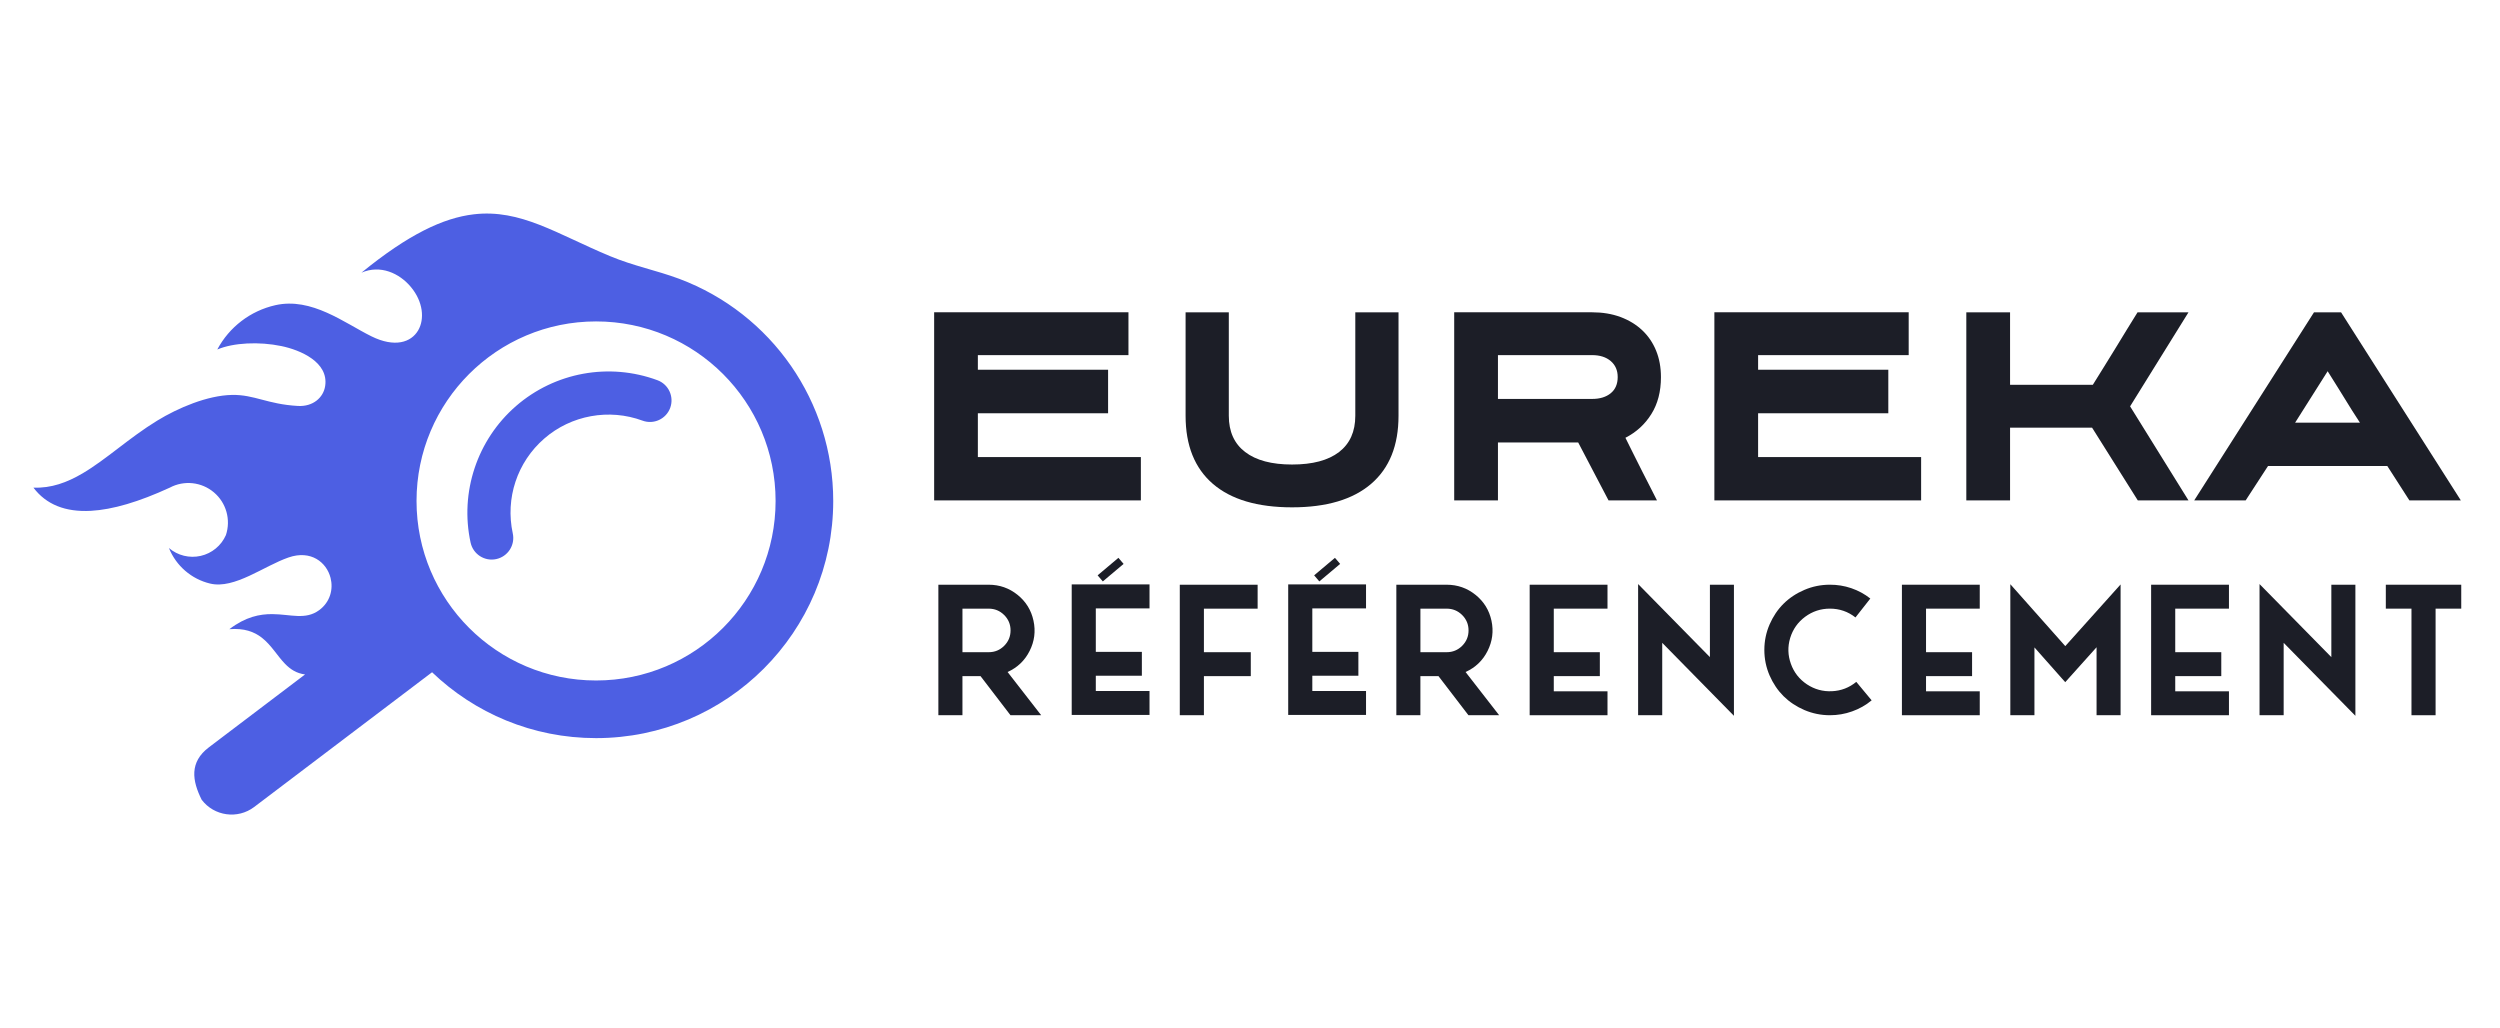
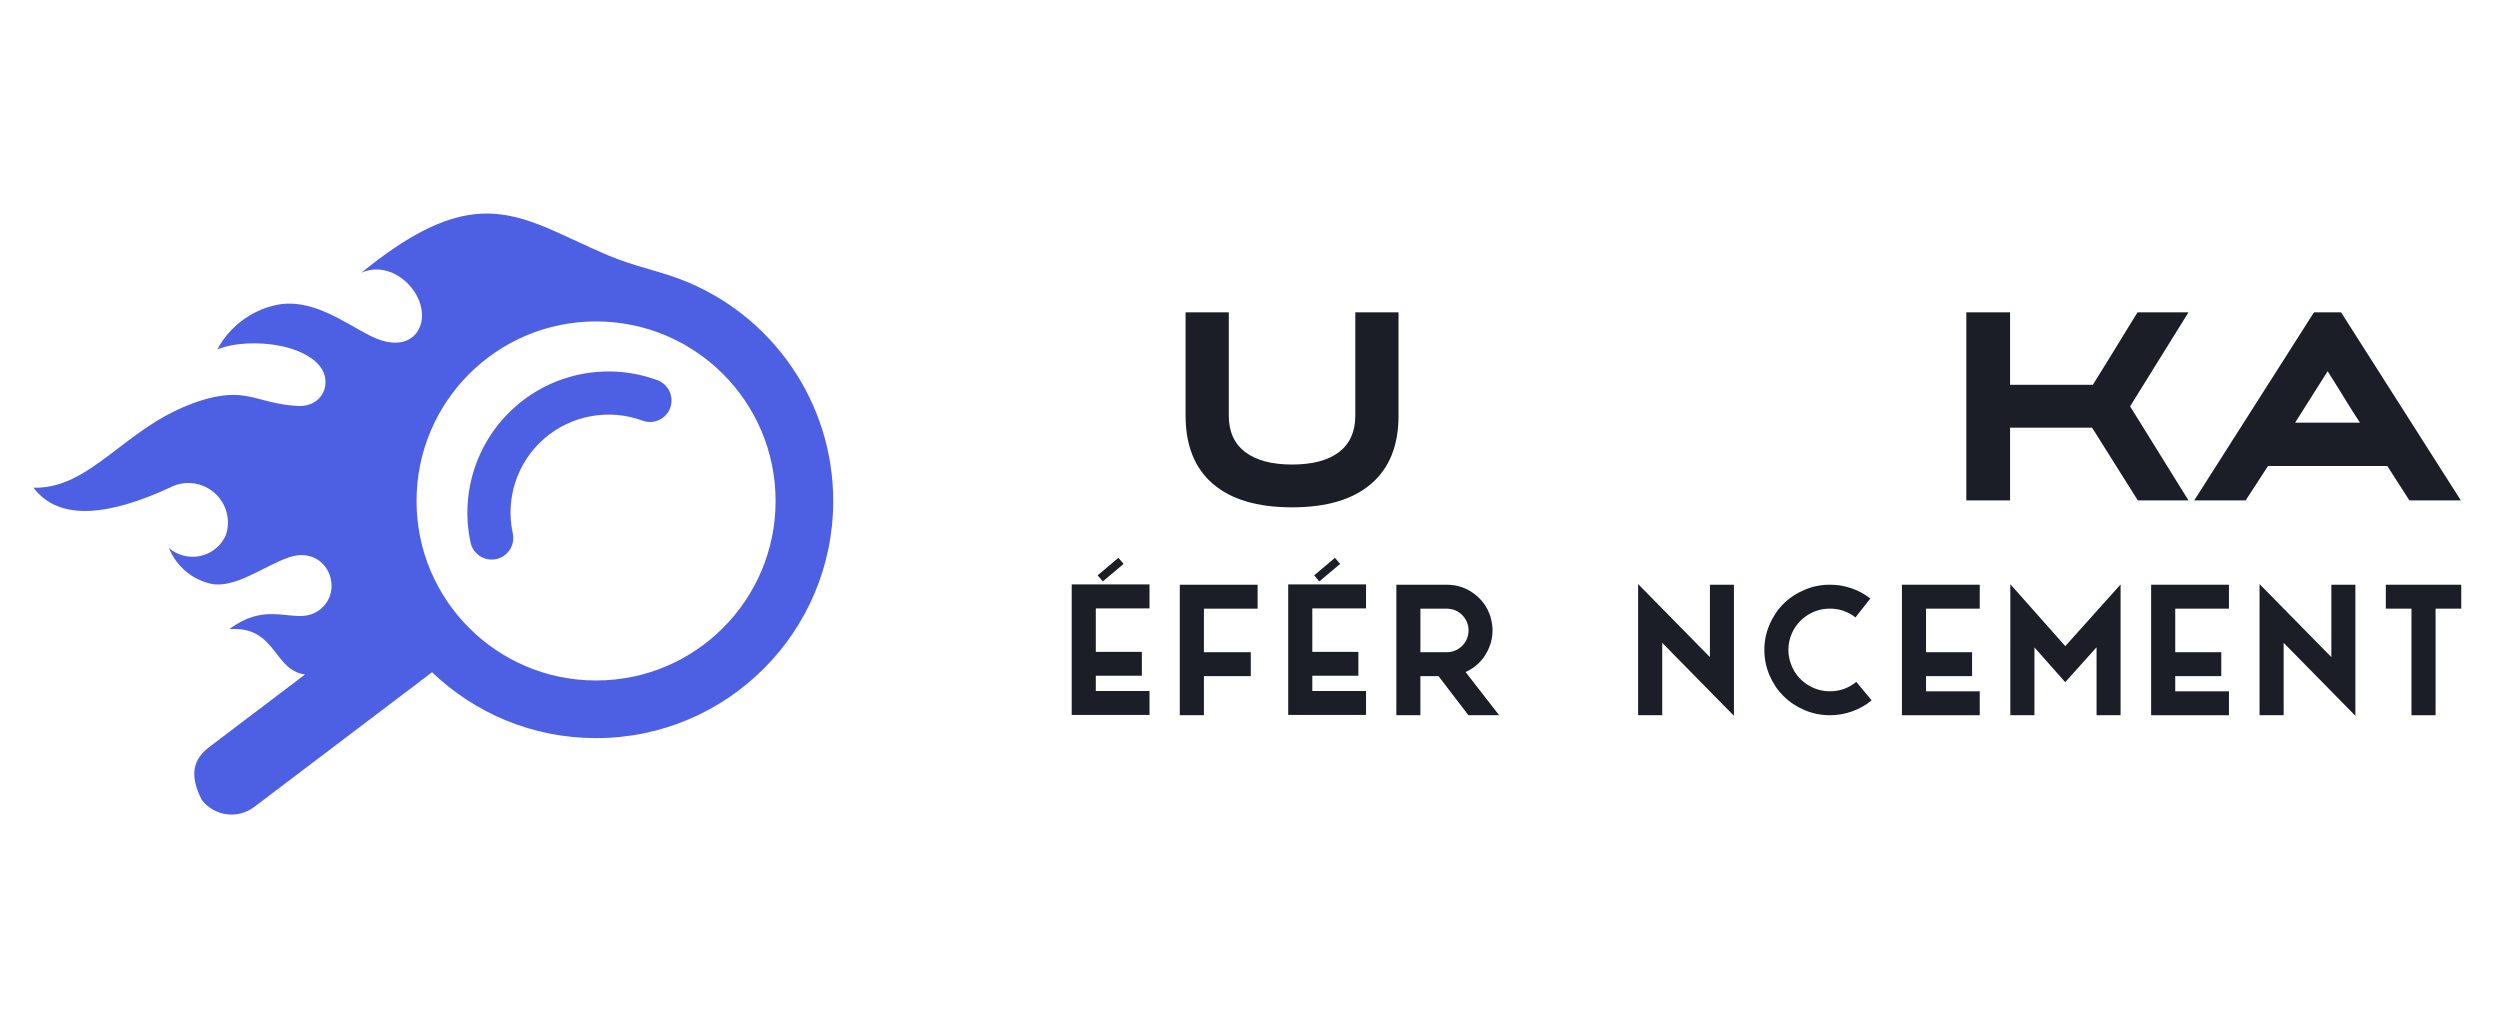
<svg xmlns="http://www.w3.org/2000/svg" version="1.1" id="Calque_1" x="0px" y="0px" width="226.75px" height="93.25px" viewBox="0 0 226.75 93.25" enable-background="new 0 0 226.75 93.25" xml:space="preserve">
  <g>
    <g>
      <path fill-rule="evenodd" clip-rule="evenodd" fill="#4D5FE3" d="M27.669,61.172c-0.784-0.098-1.335-0.472-1.81-0.956    c-0.711-0.729-1.247-1.71-2.125-2.388c-0.685-0.527-1.58-0.869-2.931-0.761c1.486-1.132,2.764-1.375,3.899-1.367    c1.657,0.013,3.008,0.557,4.25-0.361c1.003-0.74,1.29-1.906,1.03-2.925c-0.361-1.418-1.785-2.552-3.805-1.854    c-2.229,0.764-4.907,2.896-7.114,2.371c-1.695-0.404-3.089-1.606-3.74-3.224c0.793,0.68,1.861,0.944,2.878,0.713    c1.019-0.231,1.868-0.931,2.289-1.886c0.463-1.393,0.033-2.928-1.088-3.875c-1.121-0.949-2.706-1.12-4.001-0.43    c-2.802,1.292-5.185,1.994-7.149,2.103c-2.326,0.128-4.067-0.573-5.221-2.103c1.618,0.064,3.055-0.469,4.459-1.294    c2.16-1.272,4.239-3.236,6.77-4.783c1.892-1.156,4.553-2.291,6.781-2.332c2.042-0.037,3.193,0.843,5.978,1    c1.379,0.078,2.318-0.765,2.475-1.815c0.323-2.163-2.246-3.257-3.973-3.616c-2.015-0.421-4.35-0.309-5.813,0.312    c1.086-2.041,3.009-3.508,5.262-4.019c3.295-0.748,6.282,1.62,8.72,2.823c2.11,1.043,3.599,0.554,4.237-0.539    c0.603-1.033,0.449-2.604-0.654-3.93c-1.045-1.259-2.775-2.049-4.489-1.304c4.262-3.477,7.426-4.967,10.178-5.292    c4.256-0.503,7.531,1.776,12.36,3.788c2.177,0.907,4.177,1.277,6.299,2.066c8.373,3.144,13.953,11.158,13.953,20.145    c0,11.878-9.631,21.509-21.509,21.509c-5.773,0-11.014-2.273-14.876-5.975L23.052,73.195c-1.49,1.129-3.631,0.834-4.76-0.657    c-0.863-1.726-1.131-3.407,0.656-4.758L27.669,61.172L27.669,61.172z M59.629,34.485c-4.385-1.62-9.293-0.722-12.824,2.341    c-3.526,3.06-5.114,7.821-4.123,12.384c0.229,1.057,1.271,1.728,2.328,1.499c1.056-0.229,1.728-1.271,1.499-2.328    c-0.691-3.183,0.398-6.471,2.859-8.606c2.443-2.122,5.874-2.741,8.909-1.623c1.012,0.373,2.136-0.145,2.51-1.157    C61.159,35.982,60.641,34.858,59.629,34.485L59.629,34.485z M54.064,29.153c-8.995,0-16.285,7.29-16.285,16.284    c0,8.994,7.29,16.283,16.285,16.283c8.994,0,16.282-7.29,16.282-16.283C70.347,36.443,63.058,29.153,54.064,29.153z" />
    </g>
    <g>
      <g>
-         <path fill="#1C1E27" d="M87.295,64.871H85.11V53.034h4.566c0.983,0,1.854,0.306,2.615,0.917c0.761,0.612,1.243,1.395,1.447,2.347     c0.207,0.954,0.09,1.868-0.351,2.742c-0.439,0.873-1.105,1.509-1.999,1.911l3.047,3.92h-2.784l-2.717-3.547h-1.64V64.871z      M87.295,55.204v3.95h2.381c0.549,0,1.016-0.192,1.402-0.577c0.387-0.386,0.58-0.852,0.58-1.398c0-0.548-0.193-1.012-0.58-1.397     c-0.387-0.384-0.854-0.577-1.402-0.577H87.295z" />
        <path fill="#1C1E27" d="M104.262,55.18H99.39v3.944h4.177v2.168H99.39v1.38h4.872v2.171h-7.058V53.004h7.058V55.18z      M101.91,51.146l-1.885,1.588l-0.471-0.551l1.886-1.588L101.91,51.146z" />
        <path fill="#1C1E27" d="M109.195,61.324v3.547h-2.188V53.034h7.06v2.17h-4.872v3.95h4.252v2.17H109.195z" />
        <path fill="#1C1E27" d="M123.899,55.18h-4.872v3.944h4.178v2.168h-4.178v1.38h4.872v2.171h-7.059V53.004h7.059V55.18z      M121.551,51.146l-1.888,1.588l-0.47-0.551l1.887-1.588L121.551,51.146z" />
        <path fill="#1C1E27" d="M128.832,64.871h-2.184V53.034h4.563c0.986,0,1.857,0.306,2.618,0.917     c0.762,0.612,1.242,1.395,1.448,2.347c0.204,0.954,0.086,1.868-0.353,2.742c-0.439,0.873-1.104,1.509-1.998,1.911l3.047,3.92     h-2.785l-2.718-3.547h-1.64V64.871z M128.832,55.204v3.95h2.38c0.549,0,1.018-0.192,1.405-0.577     c0.386-0.386,0.58-0.852,0.58-1.398c0-0.548-0.194-1.012-0.58-1.397c-0.388-0.384-0.856-0.577-1.405-0.577H128.832z" />
-         <path fill="#1C1E27" d="M145.8,62.702v2.169h-7.059V53.034h7.059v2.17h-4.872v3.95h4.177v2.17h-4.177v1.378H145.8z" />
        <path fill="#1C1E27" d="M150.764,58.305v6.566h-2.187V52.974l6.512,6.627v-6.567h2.179v11.889L150.764,58.305z" />
        <path fill="#1C1E27" d="M165.977,64.871c-0.806,0-1.577-0.156-2.313-0.468c-0.732-0.314-1.365-0.735-1.898-1.261     c-0.528-0.528-0.951-1.156-1.269-1.887c-0.313-0.729-0.471-1.498-0.471-2.304c0-0.804,0.157-1.572,0.471-2.304     c0.317-0.729,0.737-1.359,1.266-1.885c0.531-0.526,1.161-0.947,1.896-1.26c0.732-0.314,1.504-0.469,2.312-0.469     c0.662-0.003,1.311,0.101,1.943,0.316c0.63,0.216,1.206,0.528,1.724,0.937l-1.347,1.716c-0.678-0.534-1.452-0.799-2.32-0.799     c-0.828,0-1.576,0.246-2.241,0.736c-0.666,0.492-1.118,1.135-1.36,1.924c-0.237,0.79-0.216,1.574,0.066,2.353     c0.279,0.777,0.766,1.395,1.454,1.854c0.69,0.455,1.448,0.664,2.275,0.623c0.828-0.038,1.564-0.323,2.201-0.848l1.392,1.677     c-0.528,0.438-1.119,0.771-1.771,1.002C167.336,64.757,166.667,64.871,165.977,64.871z" />
        <path fill="#1C1E27" d="M179.563,62.702v2.169h-7.059V53.034h7.059v2.17h-4.872v3.95h4.176v2.17h-4.176v1.378H179.563z" />
        <path fill="#1C1E27" d="M182.338,52.989l4.983,5.614l5.017-5.593v11.861h-2.179v-6.166l-2.842,3.169l-2.793-3.153v6.149h-2.187     V52.989z" />
        <path fill="#1C1E27" d="M202.166,62.702v2.169h-7.059V53.034h7.059v2.17h-4.872v3.95h4.176v2.17h-4.176v1.378H202.166z" />
        <path fill="#1C1E27" d="M207.128,58.305v6.566h-2.188V52.974l6.513,6.627v-6.567h2.181v11.889L207.128,58.305z" />
        <path fill="#1C1E27" d="M218.721,64.871v-9.667h-2.327v-2.17h6.841v2.17h-2.327v9.667H218.721z" />
      </g>
      <g>
-         <path fill="#1C1E27" d="M100.504,37.483H88.692v3.974h14.785v3.928H84.727v-17.06h17.624v3.884H88.692v1.324h11.812V37.483z" />
        <path fill="#1C1E27" d="M117.192,46.015c-3.144,0-5.54-0.712-7.187-2.133c-1.648-1.421-2.472-3.479-2.472-6.172v-9.383h3.92     v9.383c0,1.437,0.496,2.534,1.485,3.289c0.991,0.756,2.408,1.133,4.253,1.133c1.858,0,3.279-0.377,4.262-1.133     c0.98-0.755,1.473-1.852,1.473-3.289v-9.383h3.92v9.383c0,2.693-0.826,4.751-2.481,6.172     C122.713,45.303,120.319,46.015,117.192,46.015z" />
-         <path fill="#1C1E27" d="M135.864,45.385h-3.968v-17.06h12.51c0.946,0,1.802,0.143,2.568,0.427     c0.767,0.285,1.425,0.685,1.974,1.201c0.548,0.516,0.968,1.133,1.261,1.852c0.293,0.719,0.439,1.52,0.439,2.402     c0,1.303-0.288,2.417-0.868,3.345c-0.578,0.928-1.362,1.646-2.354,2.155c0.225,0.449,0.473,0.947,0.742,1.494     c0.272,0.545,0.542,1.085,0.811,1.615c0.272,0.531,0.524,1.026,0.757,1.481c0.232,0.458,0.418,0.82,0.552,1.089h-4.394     l-2.752-5.254h-7.278V45.385z M135.864,36.183h8.542c0.706,0,1.268-0.173,1.692-0.52c0.418-0.346,0.627-0.834,0.627-1.467     c0-0.602-0.209-1.083-0.627-1.444c-0.425-0.362-0.986-0.542-1.692-0.542h-8.542V36.183z" />
-         <path fill="#1C1E27" d="M171.27,37.483h-11.81v3.974h14.786v3.928h-18.752v-17.06h17.624v3.884H159.46v1.324h11.81V37.483z" />
        <path fill="#1C1E27" d="M198.496,28.326l-5.296,8.53l5.296,8.53h-4.598l-4.147-6.598h-7.438v6.598h-3.968v-17.06h3.968v6.577     h7.506c0.317-0.508,0.649-1.046,1.004-1.616c0.351-0.569,0.706-1.141,1.06-1.717c0.353-0.577,0.698-1.141,1.035-1.695     c0.338-0.555,0.656-1.07,0.958-1.549H198.496z" />
        <path fill="#1C1E27" d="M212.334,28.326l10.864,17.06h-4.666l-2.003-3.12h-10.82l-2.028,3.12h-4.666l10.864-17.06H212.334z      M208.166,38.337h5.881c-0.269-0.404-0.507-0.771-0.709-1.1c-0.203-0.329-0.41-0.663-0.619-0.999s-0.439-0.707-0.688-1.111     c-0.248-0.404-0.551-0.89-0.913-1.458L208.166,38.337z" />
      </g>
    </g>
  </g>
</svg>